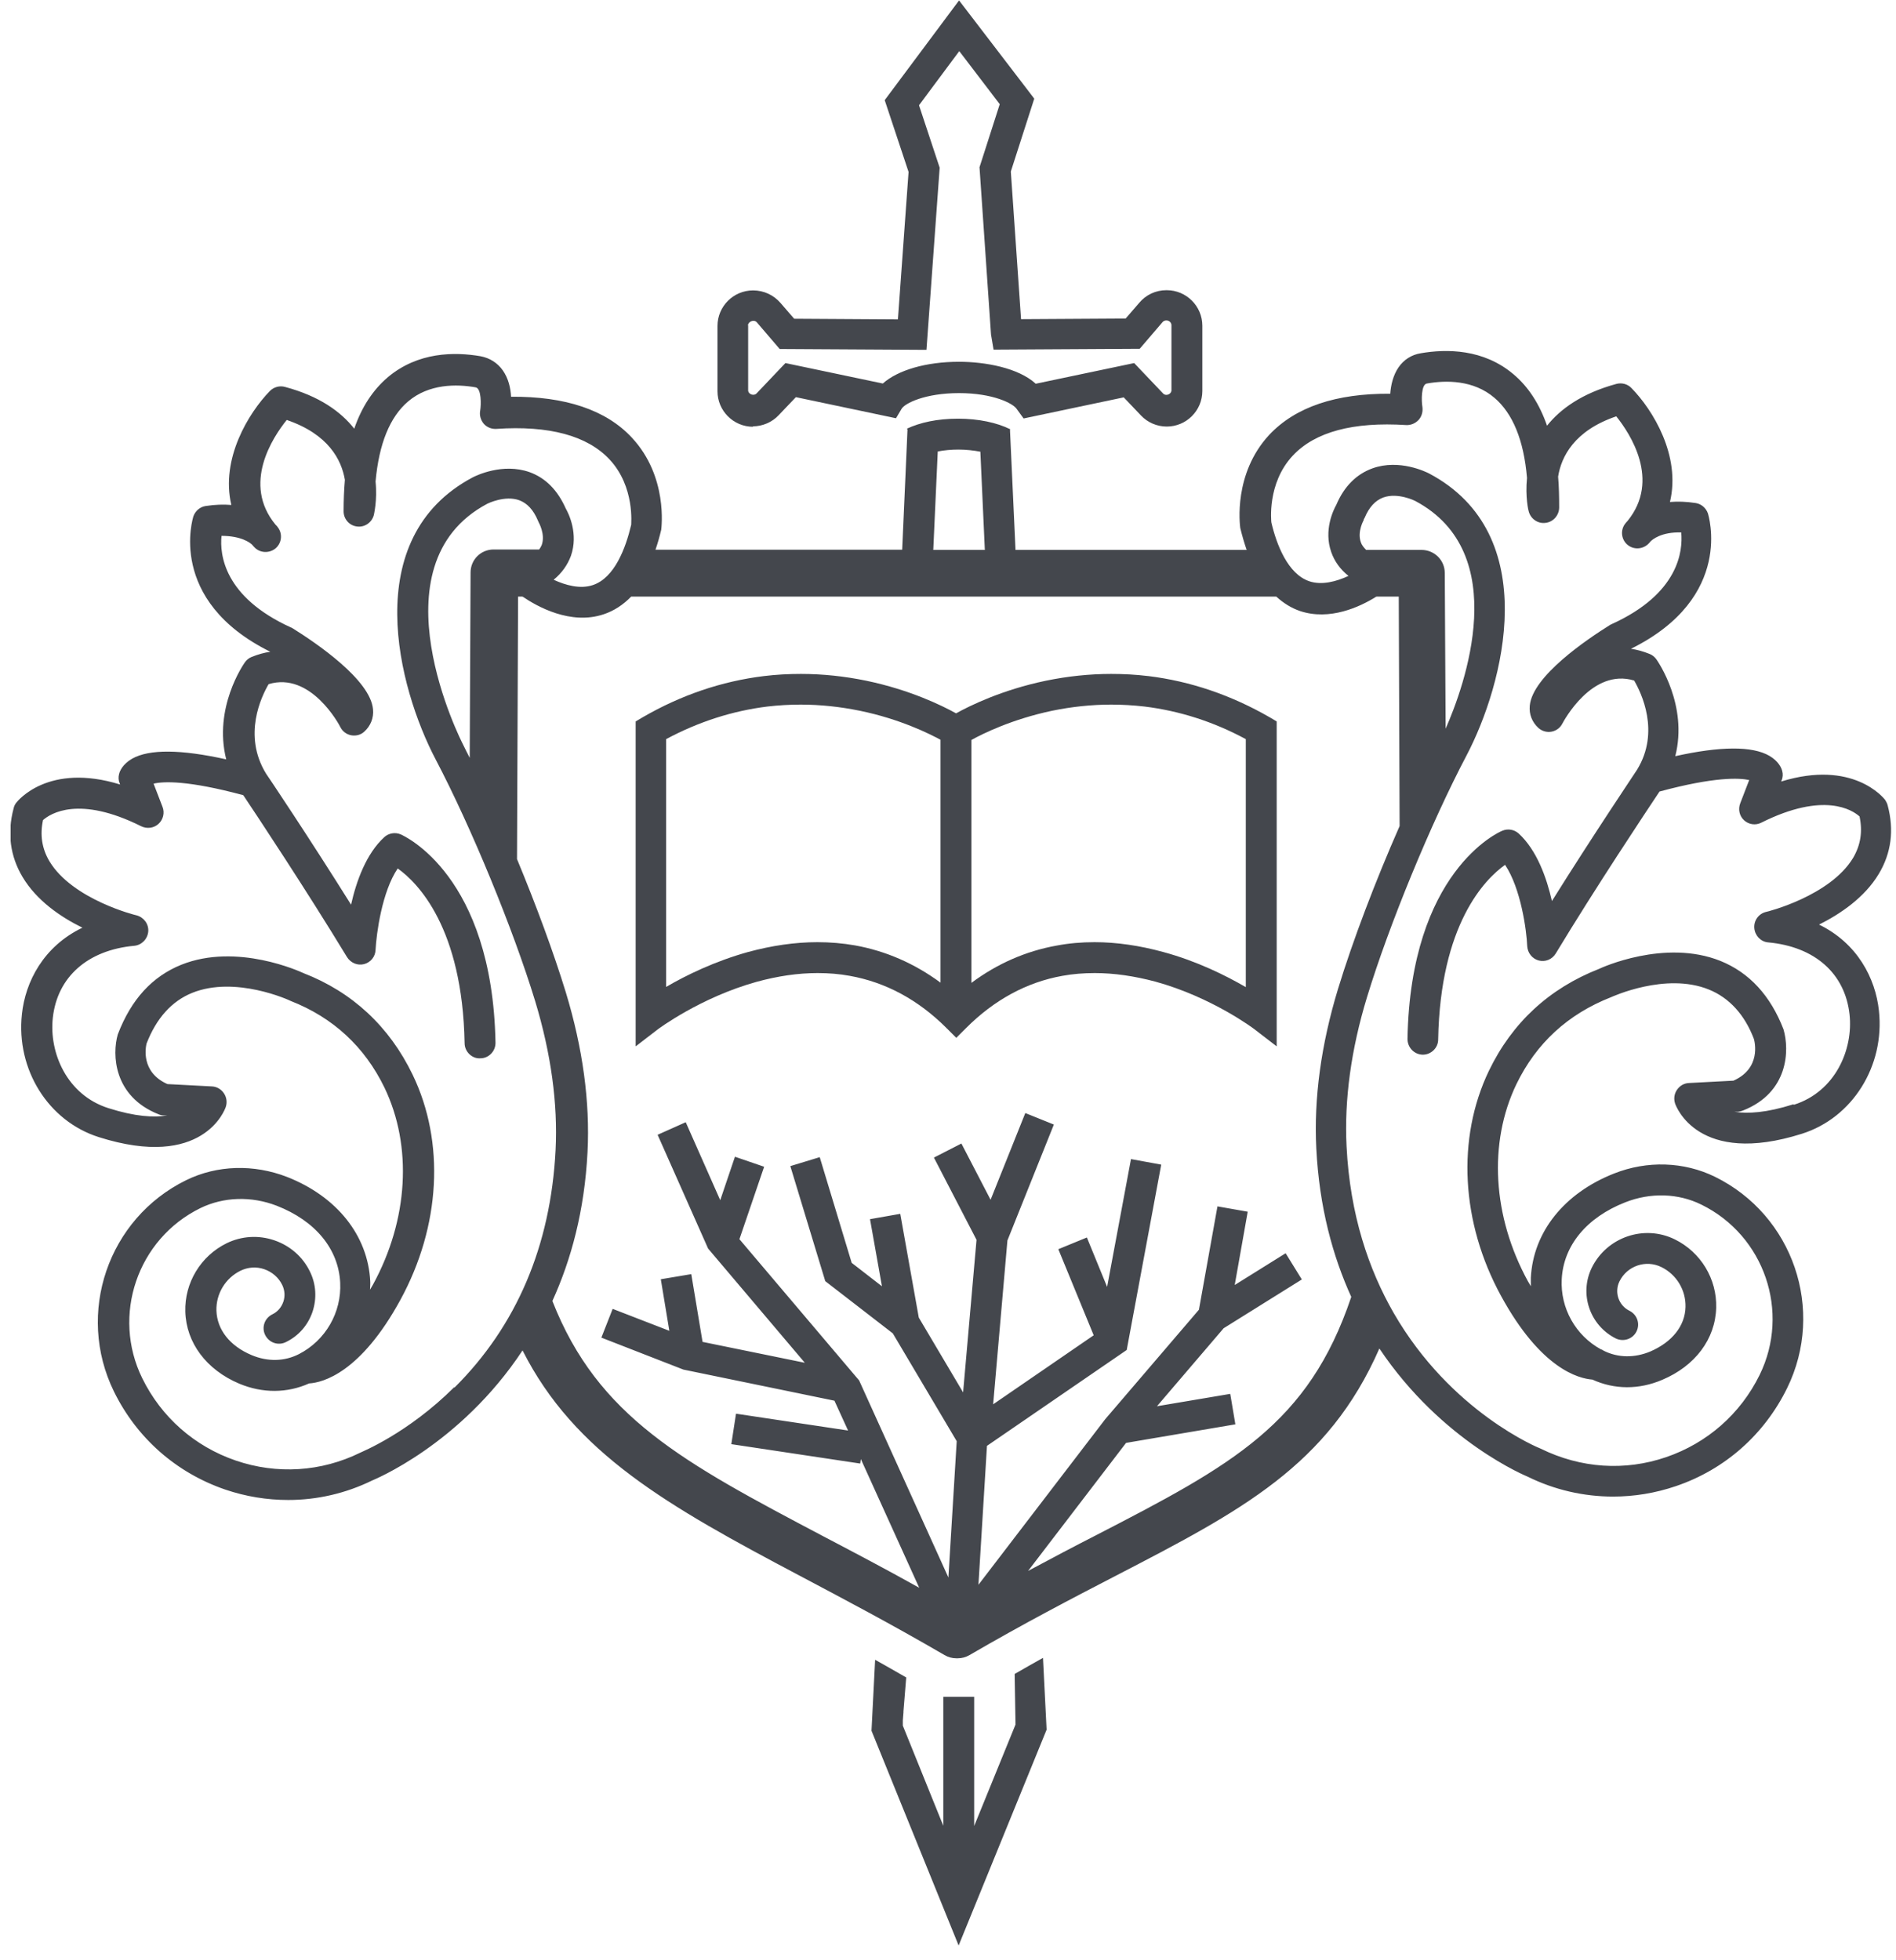
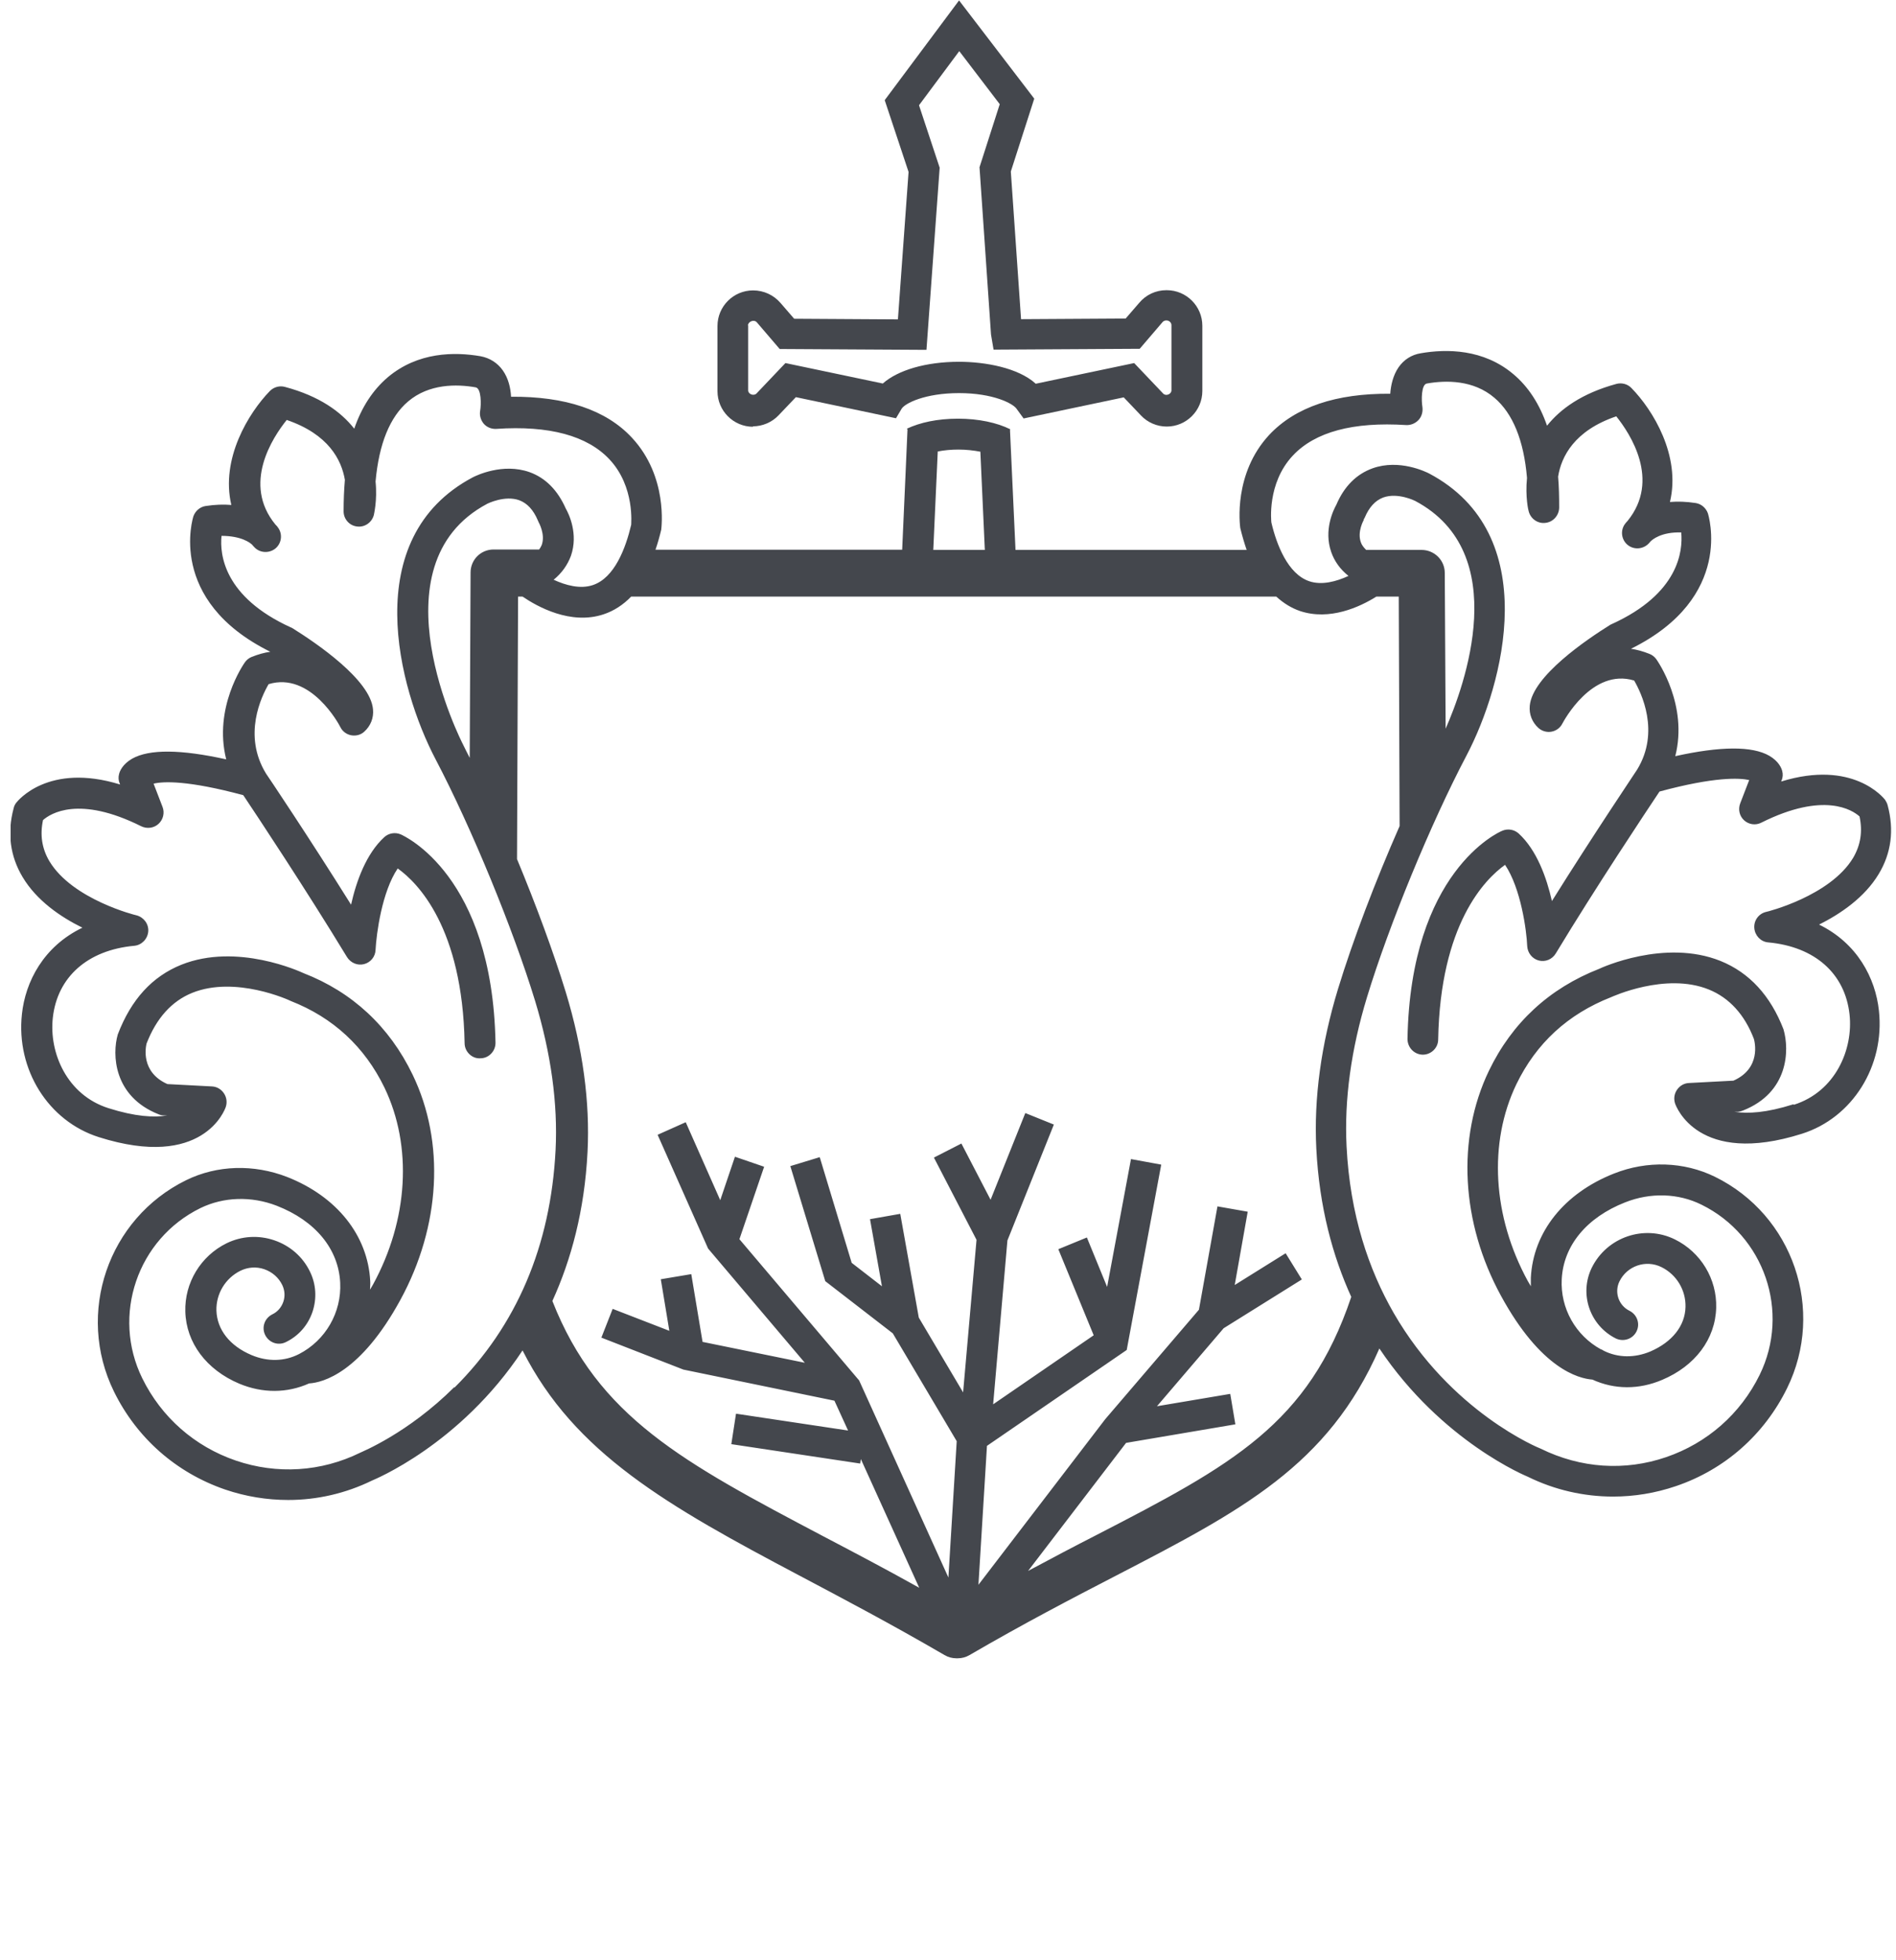
<svg xmlns="http://www.w3.org/2000/svg" width="89" height="92" viewBox="0 0 89 92" fill="none">
  <g clip-path="url(#clip0_245_3165)">
-     <path d="M58.479 46.33C57.549 45.79 56.189 45.11 54.599 44.68C53.499 44.38 52.419 44.22 51.379 44.22C50.769 44.22 50.179 44.27 49.599 44.38C48.149 44.64 46.809 45.23 45.599 46.13V34.73C46.119 34.44 47.489 33.76 49.379 33.36C50.299 33.17 51.239 33.07 52.159 33.07C52.679 33.07 53.199 33.1 53.719 33.16C55.359 33.36 56.959 33.87 58.479 34.69V46.32V46.33ZM44.149 46.12C42.929 45.22 41.579 44.63 40.129 44.37C39.559 44.27 38.969 44.22 38.369 44.22C37.319 44.22 36.229 44.38 35.119 44.68C33.569 45.11 32.209 45.77 31.269 46.32V34.69C32.799 33.87 34.399 33.36 36.029 33.16C36.539 33.1 37.069 33.07 37.589 33.07C38.509 33.07 39.439 33.17 40.369 33.36C42.259 33.75 43.629 34.44 44.149 34.72V46.12ZM53.889 31.73C53.319 31.66 52.739 31.63 52.159 31.63C51.139 31.63 50.109 31.74 49.089 31.95C47.029 32.38 45.529 33.12 44.879 33.48C44.229 33.12 42.729 32.38 40.669 31.95C39.649 31.74 38.619 31.63 37.599 31.63C37.019 31.63 36.439 31.66 35.869 31.73C33.889 31.97 31.969 32.62 30.159 33.67L29.839 33.86V49.11L30.879 48.31C30.879 48.31 32.859 46.82 35.519 46.08C36.509 45.81 37.459 45.67 38.379 45.67C38.899 45.67 39.399 45.71 39.889 45.8C41.569 46.1 43.099 46.92 44.429 48.25L44.889 48.71L45.349 48.25C46.669 46.93 48.189 46.1 49.869 45.8C50.359 45.71 50.869 45.67 51.389 45.67C52.299 45.67 53.249 45.81 54.229 46.07C56.889 46.8 58.869 48.29 58.889 48.31L59.929 49.11V33.86L59.609 33.67C57.789 32.62 55.869 31.97 53.899 31.73" fill="#44474D" />
    <path d="M35.109 15.28C35.109 15.1 35.389 14.97 35.529 15.13L36.599 16.38L43.489 16.42L44.109 7.87L43.139 4.94L45.029 2.4L46.929 4.89L45.979 7.85L46.519 15.7L46.639 16.41L53.499 16.37L54.569 15.12C54.609 15.07 54.679 15.04 54.739 15.04H54.759C54.879 15.04 54.989 15.14 54.989 15.26V18.32C54.989 18.5 54.729 18.61 54.599 18.47L53.239 17.04L48.619 18.01C47.799 17.26 46.239 16.98 45.019 16.98C43.469 16.98 42.149 17.37 41.439 18L36.869 17.04L35.509 18.47C35.379 18.6 35.119 18.5 35.119 18.32V15.26L35.109 15.28ZM35.339 20.01C35.789 20.01 36.239 19.82 36.549 19.49L37.359 18.64L42.059 19.63L42.319 19.19C42.469 18.93 43.419 18.45 45.019 18.45C46.619 18.45 47.569 18.94 47.729 19.2L48.049 19.64L52.749 18.65L53.559 19.5C53.869 19.83 54.309 20.02 54.769 20.02C55.689 20.02 56.439 19.27 56.439 18.35V15.29C56.439 14.37 55.689 13.62 54.769 13.62H54.749C54.259 13.62 53.799 13.83 53.479 14.21L52.839 14.95L47.929 14.98L47.449 8.05L48.549 4.63L45.019 0.02L41.529 4.7L42.649 8.07L42.149 14.99L37.279 14.96L36.639 14.22C36.319 13.85 35.859 13.63 35.349 13.63C34.429 13.63 33.679 14.38 33.679 15.3V18.36C33.679 19.28 34.429 20.03 35.349 20.03" fill="#44474D" />
-     <path d="M47.629 78.56L47.669 80.94L45.729 85.7V79.64H44.279V85.69L42.379 80.99V80.76V80.75L42.409 80.37V80.32L42.539 78.73C42.039 78.44 41.559 78.17 41.079 77.9L40.909 81.23L44.999 91.31L49.129 81.18L48.959 77.81C48.529 78.05 48.089 78.3 47.639 78.56" fill="#44474D" />
    <path d="M84.179 51.83C82.919 52.23 82.039 52.28 81.409 52.18H81.589C81.669 52.17 81.749 52.15 81.819 52.12C83.949 51.28 84.009 49.3 83.719 48.31C83.109 46.73 82.119 45.65 80.759 45.1C78.139 44.05 75.149 45.43 75.069 45.47C72.719 46.39 70.979 48 69.889 50.26C68.369 53.43 68.579 57.38 70.459 60.82C72.329 64.25 74.099 64.7 74.749 64.75C75.779 65.22 76.929 65.23 78.029 64.76C79.569 64.11 80.519 62.85 80.559 61.38C80.599 60.03 79.839 58.77 78.619 58.17C77.179 57.46 75.429 58.06 74.719 59.5C74.119 60.73 74.629 62.21 75.849 62.82C76.209 62.99 76.639 62.85 76.819 62.49C76.999 62.13 76.849 61.7 76.489 61.52C75.979 61.27 75.769 60.65 76.019 60.14C76.379 59.41 77.259 59.11 77.989 59.47C78.699 59.82 79.139 60.55 79.119 61.34C79.099 62.23 78.489 62.99 77.469 63.43C76.729 63.74 75.959 63.73 75.289 63.4C75.239 63.37 75.199 63.34 75.149 63.33C73.959 62.68 73.239 61.4 73.309 60.04C73.389 58.46 74.479 57.14 76.289 56.43C77.479 55.96 78.779 56 79.869 56.54C82.819 57.99 84.049 61.57 82.599 64.53C81.699 66.36 80.139 67.73 78.209 68.39C76.279 69.05 74.209 68.92 72.319 67.99C72.259 67.97 68.109 66.29 65.419 61.62C64.259 59.6 63.369 57.03 63.209 53.8C63.099 51.62 63.419 49.26 64.169 46.8C65.199 43.42 67.159 38.65 68.839 35.46C70.589 32.13 72.469 25.07 67.079 22.22C66.939 22.15 65.689 21.53 64.429 21.98C63.679 22.25 63.099 22.82 62.729 23.69C62.589 23.94 62.129 24.88 62.489 25.91C62.639 26.34 62.909 26.72 63.299 27.03C62.739 27.29 62.049 27.48 61.459 27.28C60.449 26.94 59.919 25.55 59.679 24.52C59.679 24.5 59.459 22.69 60.689 21.38C61.729 20.27 63.519 19.79 66.009 19.95C66.229 19.96 66.439 19.87 66.589 19.71C66.739 19.55 66.799 19.32 66.769 19.1C66.719 18.81 66.709 18.04 66.979 18C67.879 17.84 69.169 17.83 70.149 18.67C71.009 19.4 71.529 20.66 71.679 22.43C71.589 23.32 71.749 23.99 71.759 24C71.849 24.35 72.189 24.59 72.549 24.54C72.909 24.5 73.179 24.19 73.189 23.83C73.189 23.32 73.179 22.83 73.139 22.37C73.289 21.43 73.899 20.21 75.869 19.54C76.519 20.35 77.959 22.53 76.399 24.45C76.349 24.5 76.309 24.55 76.279 24.59C76.049 24.9 76.109 25.34 76.409 25.58C76.709 25.82 77.149 25.78 77.409 25.49C77.429 25.47 77.449 25.45 77.459 25.43C77.559 25.32 77.989 24.96 78.919 24.99C78.999 25.86 78.809 27.86 75.659 29.29C75.629 29.3 75.599 29.32 75.579 29.33C74.489 30.01 71.939 31.73 71.809 33.12C71.769 33.52 71.919 33.9 72.219 34.17C72.389 34.32 72.619 34.38 72.829 34.34C73.049 34.3 73.239 34.16 73.339 33.96C73.399 33.85 74.729 31.34 76.709 31.94C77.039 32.51 77.939 34.34 76.849 36.12C76.829 36.16 74.799 39.17 72.849 42.29C72.599 41.19 72.139 39.9 71.289 39.12C71.079 38.93 70.779 38.88 70.519 38.99C70.339 39.06 66.209 40.91 66.069 48.76C66.069 49.16 66.379 49.49 66.779 49.5H66.789C67.179 49.5 67.509 49.18 67.509 48.79C67.609 43.37 69.709 41.26 70.649 40.59C71.389 41.69 71.659 43.66 71.689 44.41C71.709 44.73 71.929 45 72.229 45.08C72.539 45.16 72.859 45.03 73.029 44.75C74.909 41.64 77.259 38.11 77.899 37.15C80.489 36.45 81.649 36.51 82.109 36.61L81.689 37.7C81.579 37.98 81.649 38.3 81.869 38.5C82.089 38.7 82.409 38.75 82.679 38.61C85.619 37.14 86.959 38.02 87.289 38.32C87.439 39.03 87.339 39.66 86.989 40.26C85.909 42.06 82.929 42.8 82.899 42.8C82.559 42.88 82.319 43.2 82.349 43.56C82.379 43.91 82.649 44.2 82.999 44.23C85.189 44.43 86.609 45.69 86.819 47.61C86.999 49.25 86.159 51.23 84.209 51.85M64.009 24.39C64.009 24.39 64.039 24.33 64.059 24.3C64.269 23.8 64.559 23.49 64.929 23.35C65.619 23.1 66.429 23.51 66.429 23.51C71.029 25.95 68.729 32.23 67.859 34.2L67.819 26.89C67.819 26.29 67.329 25.81 66.729 25.81H64.129C64.019 25.7 63.919 25.58 63.879 25.45C63.699 24.95 64.019 24.4 64.019 24.4M63.429 60.87C61.419 66.84 57.859 68.75 51.439 72.06C50.439 72.57 49.379 73.13 48.259 73.73L52.859 67.72L57.989 66.85L57.749 65.42L54.309 66L57.439 62.34L61.109 60.05L60.349 58.82L57.959 60.31L58.569 56.87L57.149 56.62L56.279 61.47L51.879 66.61L45.929 74.38L46.329 67.86L52.889 63.36L54.509 54.66L53.089 54.4L51.969 60.4L51.019 58.08L49.679 58.63L51.339 62.67L46.619 65.91L47.289 58.22L49.469 52.78L48.129 52.24L46.499 56.31L45.129 53.67L43.839 54.33L45.839 58.19L45.209 65.35L43.129 61.84L42.259 56.97L40.839 57.22L41.399 60.37L39.979 59.27L38.479 54.31L37.099 54.73L38.739 60.13L41.909 62.58L44.909 67.64L44.519 74.04L40.329 64.79L34.709 58.16L35.869 54.76L34.499 54.29L33.809 56.33L32.189 52.67L30.869 53.26L33.239 58.6L37.779 63.96L32.979 62.98L32.449 59.8L31.019 60.04L31.419 62.46L28.759 61.43L28.229 62.78L32.079 64.28L39.169 65.74L39.809 67.14L34.549 66.35L34.329 67.78L40.379 68.69L40.409 68.48L43.149 74.52C41.539 73.62 40.029 72.83 38.639 72.1C32.059 68.63 28.069 66.51 25.929 61.06C26.809 59.13 27.439 56.82 27.579 54.07C27.699 51.72 27.359 49.2 26.559 46.57C25.989 44.71 25.169 42.49 24.269 40.32L24.319 28H24.529C25.219 28.47 26.789 29.35 28.339 28.83C28.819 28.67 29.249 28.39 29.629 28H59.909C60.249 28.31 60.619 28.54 61.029 28.68C62.419 29.14 63.829 28.49 64.609 28H65.659L65.699 38.77C64.559 41.36 63.499 44.15 62.809 46.41C62.009 49.04 61.669 51.56 61.789 53.91C61.929 56.66 62.559 58.96 63.439 60.89L63.429 60.87ZM25.429 25.58C25.399 25.65 25.359 25.72 25.309 25.79H23.169C22.569 25.79 22.089 26.27 22.089 26.87L22.049 35.57C21.939 35.36 21.829 35.13 21.729 34.93C21.689 34.85 17.419 26.53 22.879 23.64C22.879 23.64 23.699 23.23 24.379 23.48C24.749 23.62 25.039 23.93 25.249 24.43C25.259 24.46 25.279 24.49 25.289 24.52C25.289 24.52 25.609 25.08 25.429 25.58ZM21.329 65.1C19.139 67.28 16.979 68.14 16.909 68.18C15.079 69.08 12.999 69.21 11.069 68.55C9.139 67.89 7.579 66.52 6.679 64.69C5.229 61.74 6.449 58.15 9.409 56.7C10.499 56.17 11.799 56.13 12.989 56.59C14.809 57.3 15.889 58.62 15.969 60.2C16.039 61.6 15.279 62.91 14.039 63.55C13.359 63.9 12.569 63.92 11.809 63.6C10.789 63.17 10.189 62.41 10.159 61.51C10.139 60.72 10.579 59.99 11.289 59.64C11.639 59.47 12.039 59.44 12.409 59.57C12.779 59.7 13.079 59.96 13.249 60.31C13.369 60.56 13.389 60.84 13.299 61.1C13.209 61.36 13.029 61.57 12.779 61.69C12.419 61.87 12.269 62.3 12.449 62.66C12.629 63.02 13.059 63.17 13.419 62.99C14.019 62.7 14.459 62.19 14.669 61.57C14.879 60.94 14.839 60.27 14.549 59.68C14.209 58.98 13.609 58.46 12.869 58.21C12.129 57.96 11.339 58.01 10.639 58.35C9.419 58.95 8.659 60.21 8.699 61.56C8.739 63.02 9.689 64.29 11.229 64.94C12.329 65.4 13.479 65.39 14.509 64.93C15.159 64.89 16.929 64.43 18.799 61C20.679 57.55 20.899 53.61 19.369 50.44C18.279 48.18 16.539 46.56 14.239 45.67C14.109 45.61 11.129 44.23 8.509 45.28C7.149 45.83 6.159 46.9 5.529 48.55C5.259 49.48 5.319 51.46 7.449 52.3C7.519 52.33 7.599 52.35 7.679 52.35H7.859C7.239 52.46 6.349 52.41 5.089 52.01C3.139 51.39 2.299 49.41 2.479 47.77C2.689 45.85 4.119 44.59 6.299 44.39C6.649 44.36 6.929 44.07 6.959 43.72C6.989 43.37 6.749 43.05 6.409 42.96C6.379 42.96 3.399 42.22 2.319 40.42C1.969 39.83 1.869 39.19 2.019 38.49C2.369 38.18 3.709 37.32 6.629 38.78C6.899 38.91 7.219 38.87 7.439 38.67C7.659 38.47 7.739 38.15 7.629 37.87L7.209 36.78C7.669 36.67 8.819 36.62 11.419 37.32C12.029 38.23 14.389 41.79 16.289 44.92C16.459 45.19 16.779 45.33 17.089 45.25C17.399 45.17 17.619 44.9 17.629 44.58C17.669 43.82 17.929 41.85 18.669 40.76C19.609 41.43 21.709 43.54 21.809 48.96C21.809 49.36 22.159 49.7 22.549 49.67C22.949 49.67 23.269 49.33 23.259 48.93C23.109 41.08 18.979 39.24 18.809 39.16C18.549 39.05 18.249 39.1 18.039 39.29C17.189 40.07 16.729 41.35 16.479 42.46C14.529 39.34 12.509 36.33 12.489 36.31C11.379 34.5 12.279 32.68 12.609 32.11C14.589 31.51 15.929 34.02 15.979 34.13C16.079 34.33 16.269 34.47 16.489 34.51C16.709 34.55 16.939 34.49 17.099 34.34C17.399 34.07 17.549 33.69 17.509 33.29C17.389 31.9 14.829 30.17 13.739 29.49C13.709 29.47 13.689 29.46 13.659 29.45C10.509 28.02 10.309 26.02 10.399 25.15C11.319 25.15 11.749 25.47 11.849 25.58C11.869 25.61 11.889 25.63 11.919 25.66C12.169 25.95 12.609 25.99 12.919 25.75C13.219 25.51 13.279 25.07 13.049 24.76C13.019 24.71 12.979 24.67 12.929 24.62C11.359 22.71 12.799 20.53 13.459 19.71C15.419 20.38 16.029 21.58 16.189 22.52C16.149 22.99 16.129 23.48 16.129 24C16.129 24.36 16.399 24.67 16.759 24.71C17.119 24.76 17.459 24.52 17.549 24.17C17.549 24.15 17.719 23.49 17.629 22.6C17.789 20.83 18.299 19.57 19.159 18.84C20.139 18.01 21.429 18.02 22.329 18.18C22.599 18.23 22.589 18.99 22.539 19.28C22.499 19.5 22.569 19.72 22.709 19.89C22.859 20.06 23.079 20.14 23.289 20.13C25.779 19.96 27.569 20.45 28.609 21.56C29.819 22.85 29.619 24.63 29.629 24.63C29.369 25.73 28.849 27.12 27.829 27.46C27.239 27.66 26.549 27.47 25.989 27.21C26.369 26.9 26.639 26.52 26.799 26.09C27.159 25.06 26.699 24.11 26.559 23.87C26.179 23.01 25.609 22.43 24.859 22.16C23.589 21.71 22.339 22.33 22.199 22.4C16.809 25.25 18.699 32.31 20.449 35.64C22.129 38.84 24.089 43.61 25.119 46.98C25.869 49.45 26.189 51.8 26.079 53.98C25.849 58.47 24.249 62.23 21.329 65.13M43.959 22.51L44.019 21.19C44.319 21.13 44.649 21.1 44.989 21.1C45.349 21.1 45.699 21.14 46.019 21.2L46.229 25.81H43.809L43.959 22.5V22.51ZM85.379 43.4C86.399 42.89 87.529 42.12 88.189 41.02C88.779 40.04 88.919 38.96 88.609 37.8C88.589 37.71 88.539 37.62 88.489 37.54C88.419 37.45 86.979 35.64 83.609 36.68L83.629 36.63C83.689 36.49 83.699 36.33 83.659 36.19C83.629 36.06 83.499 35.73 83.049 35.47C82.249 35.01 80.759 35.02 78.639 35.49C79.249 33.09 77.819 31.04 77.749 30.94C77.669 30.83 77.559 30.74 77.429 30.69C77.129 30.57 76.839 30.49 76.559 30.45C81.449 28.03 80.179 24.13 80.169 24.09C80.079 23.84 79.859 23.65 79.599 23.61C79.149 23.54 78.749 23.53 78.389 23.56C78.909 21.39 77.589 19.24 76.579 18.21C76.399 18.02 76.119 17.95 75.869 18.02C74.259 18.46 73.249 19.19 72.619 19.98C72.269 18.97 71.749 18.16 71.049 17.57C69.639 16.37 67.899 16.37 66.689 16.58C66.259 16.65 65.899 16.88 65.649 17.24C65.389 17.62 65.289 18.08 65.259 18.48C62.719 18.46 60.809 19.1 59.579 20.41C57.889 22.23 58.199 24.62 58.219 24.78C58.309 25.15 58.409 25.49 58.519 25.81H47.669L47.409 20.17L47.429 20.15C46.809 19.84 45.939 19.65 44.969 19.65C43.999 19.65 43.189 19.83 42.569 20.12L42.599 20.15L42.499 22.43L42.349 25.8H30.769C30.869 25.51 30.959 25.2 31.039 24.86C31.049 24.76 31.359 22.37 29.669 20.55C28.449 19.23 26.519 18.6 23.989 18.62C23.969 18.22 23.869 17.76 23.599 17.38C23.349 17.03 22.989 16.8 22.559 16.72C21.349 16.51 19.619 16.51 18.199 17.71C17.509 18.3 16.979 19.1 16.629 20.12C15.999 19.32 14.989 18.59 13.379 18.16C13.129 18.09 12.859 18.16 12.669 18.35C11.669 19.38 10.349 21.53 10.859 23.7C10.499 23.67 10.099 23.68 9.649 23.75C9.389 23.79 9.169 23.98 9.079 24.23C9.069 24.27 7.799 28.17 12.689 30.59C12.409 30.63 12.119 30.71 11.819 30.83C11.689 30.88 11.579 30.97 11.499 31.08C11.429 31.18 10.009 33.22 10.619 35.64C8.499 35.17 7.009 35.15 6.199 35.61C5.749 35.87 5.619 36.2 5.589 36.33C5.549 36.48 5.559 36.63 5.619 36.77L5.639 36.82C2.269 35.78 0.829 37.59 0.759 37.68C0.699 37.76 0.659 37.84 0.639 37.94C0.329 39.1 0.479 40.19 1.059 41.16C1.719 42.27 2.849 43.04 3.869 43.54C2.039 44.42 1.189 46.08 1.029 47.6C0.749 50.2 2.269 52.62 4.639 53.37C9.529 54.92 10.559 52.08 10.599 51.95C10.669 51.74 10.639 51.5 10.509 51.31C10.379 51.12 10.179 51 9.949 50.99L7.859 50.88C6.599 50.32 6.839 49.15 6.879 48.98C7.339 47.79 8.059 46.99 9.019 46.6C11.049 45.78 13.579 46.94 13.649 46.98C15.639 47.76 17.119 49.13 18.049 51.05C19.369 53.8 19.169 57.25 17.509 60.29C17.459 60.37 17.419 60.45 17.369 60.53C17.369 60.4 17.389 60.27 17.379 60.13C17.269 57.99 15.819 56.16 13.479 55.24C11.909 54.63 10.189 54.68 8.739 55.39C5.069 57.19 3.549 61.64 5.349 65.31C6.419 67.49 8.269 69.12 10.569 69.91C11.539 70.24 12.539 70.4 13.529 70.4C14.889 70.4 16.229 70.09 17.459 69.49C17.519 69.46 21.589 67.83 24.529 63.38C26.969 68.21 31.339 70.68 37.549 73.96C39.569 75.03 41.849 76.23 44.339 77.68C44.509 77.78 44.699 77.83 44.889 77.83H44.959C45.149 77.83 45.339 77.78 45.509 77.68C48.069 76.19 50.359 75 52.389 73.95C58.279 70.9 62.339 68.79 64.749 63.29C67.689 67.68 71.699 69.3 71.719 69.31C72.979 69.93 74.349 70.24 75.719 70.24C76.709 70.24 77.699 70.08 78.669 69.75C80.969 68.97 82.819 67.33 83.889 65.15C85.689 61.48 84.169 57.03 80.499 55.23C79.049 54.52 77.319 54.46 75.759 55.08C73.429 56 71.969 57.82 71.859 59.97C71.859 60.1 71.859 60.23 71.859 60.37C71.819 60.29 71.769 60.22 71.719 60.13C70.059 57.09 69.859 53.64 71.179 50.89C72.109 48.97 73.589 47.6 75.629 46.8C75.659 46.79 78.179 45.62 80.209 46.44C81.179 46.83 81.899 47.63 82.329 48.76C82.369 48.9 82.679 50.14 81.369 50.72L79.279 50.83C79.049 50.84 78.849 50.96 78.719 51.15C78.589 51.34 78.559 51.57 78.629 51.79C78.669 51.91 79.699 54.76 84.589 53.21C86.959 52.46 88.479 50.03 88.199 47.44C88.039 45.92 87.189 44.26 85.359 43.38" fill="#44474D" />
  </g>
  <defs>
    <clipPath id="clip0_245_3165">
      <rect width="88.27" height="91.31" fill="white" transform="translate(0.499)" />
    </clipPath>
  </defs>
</svg>